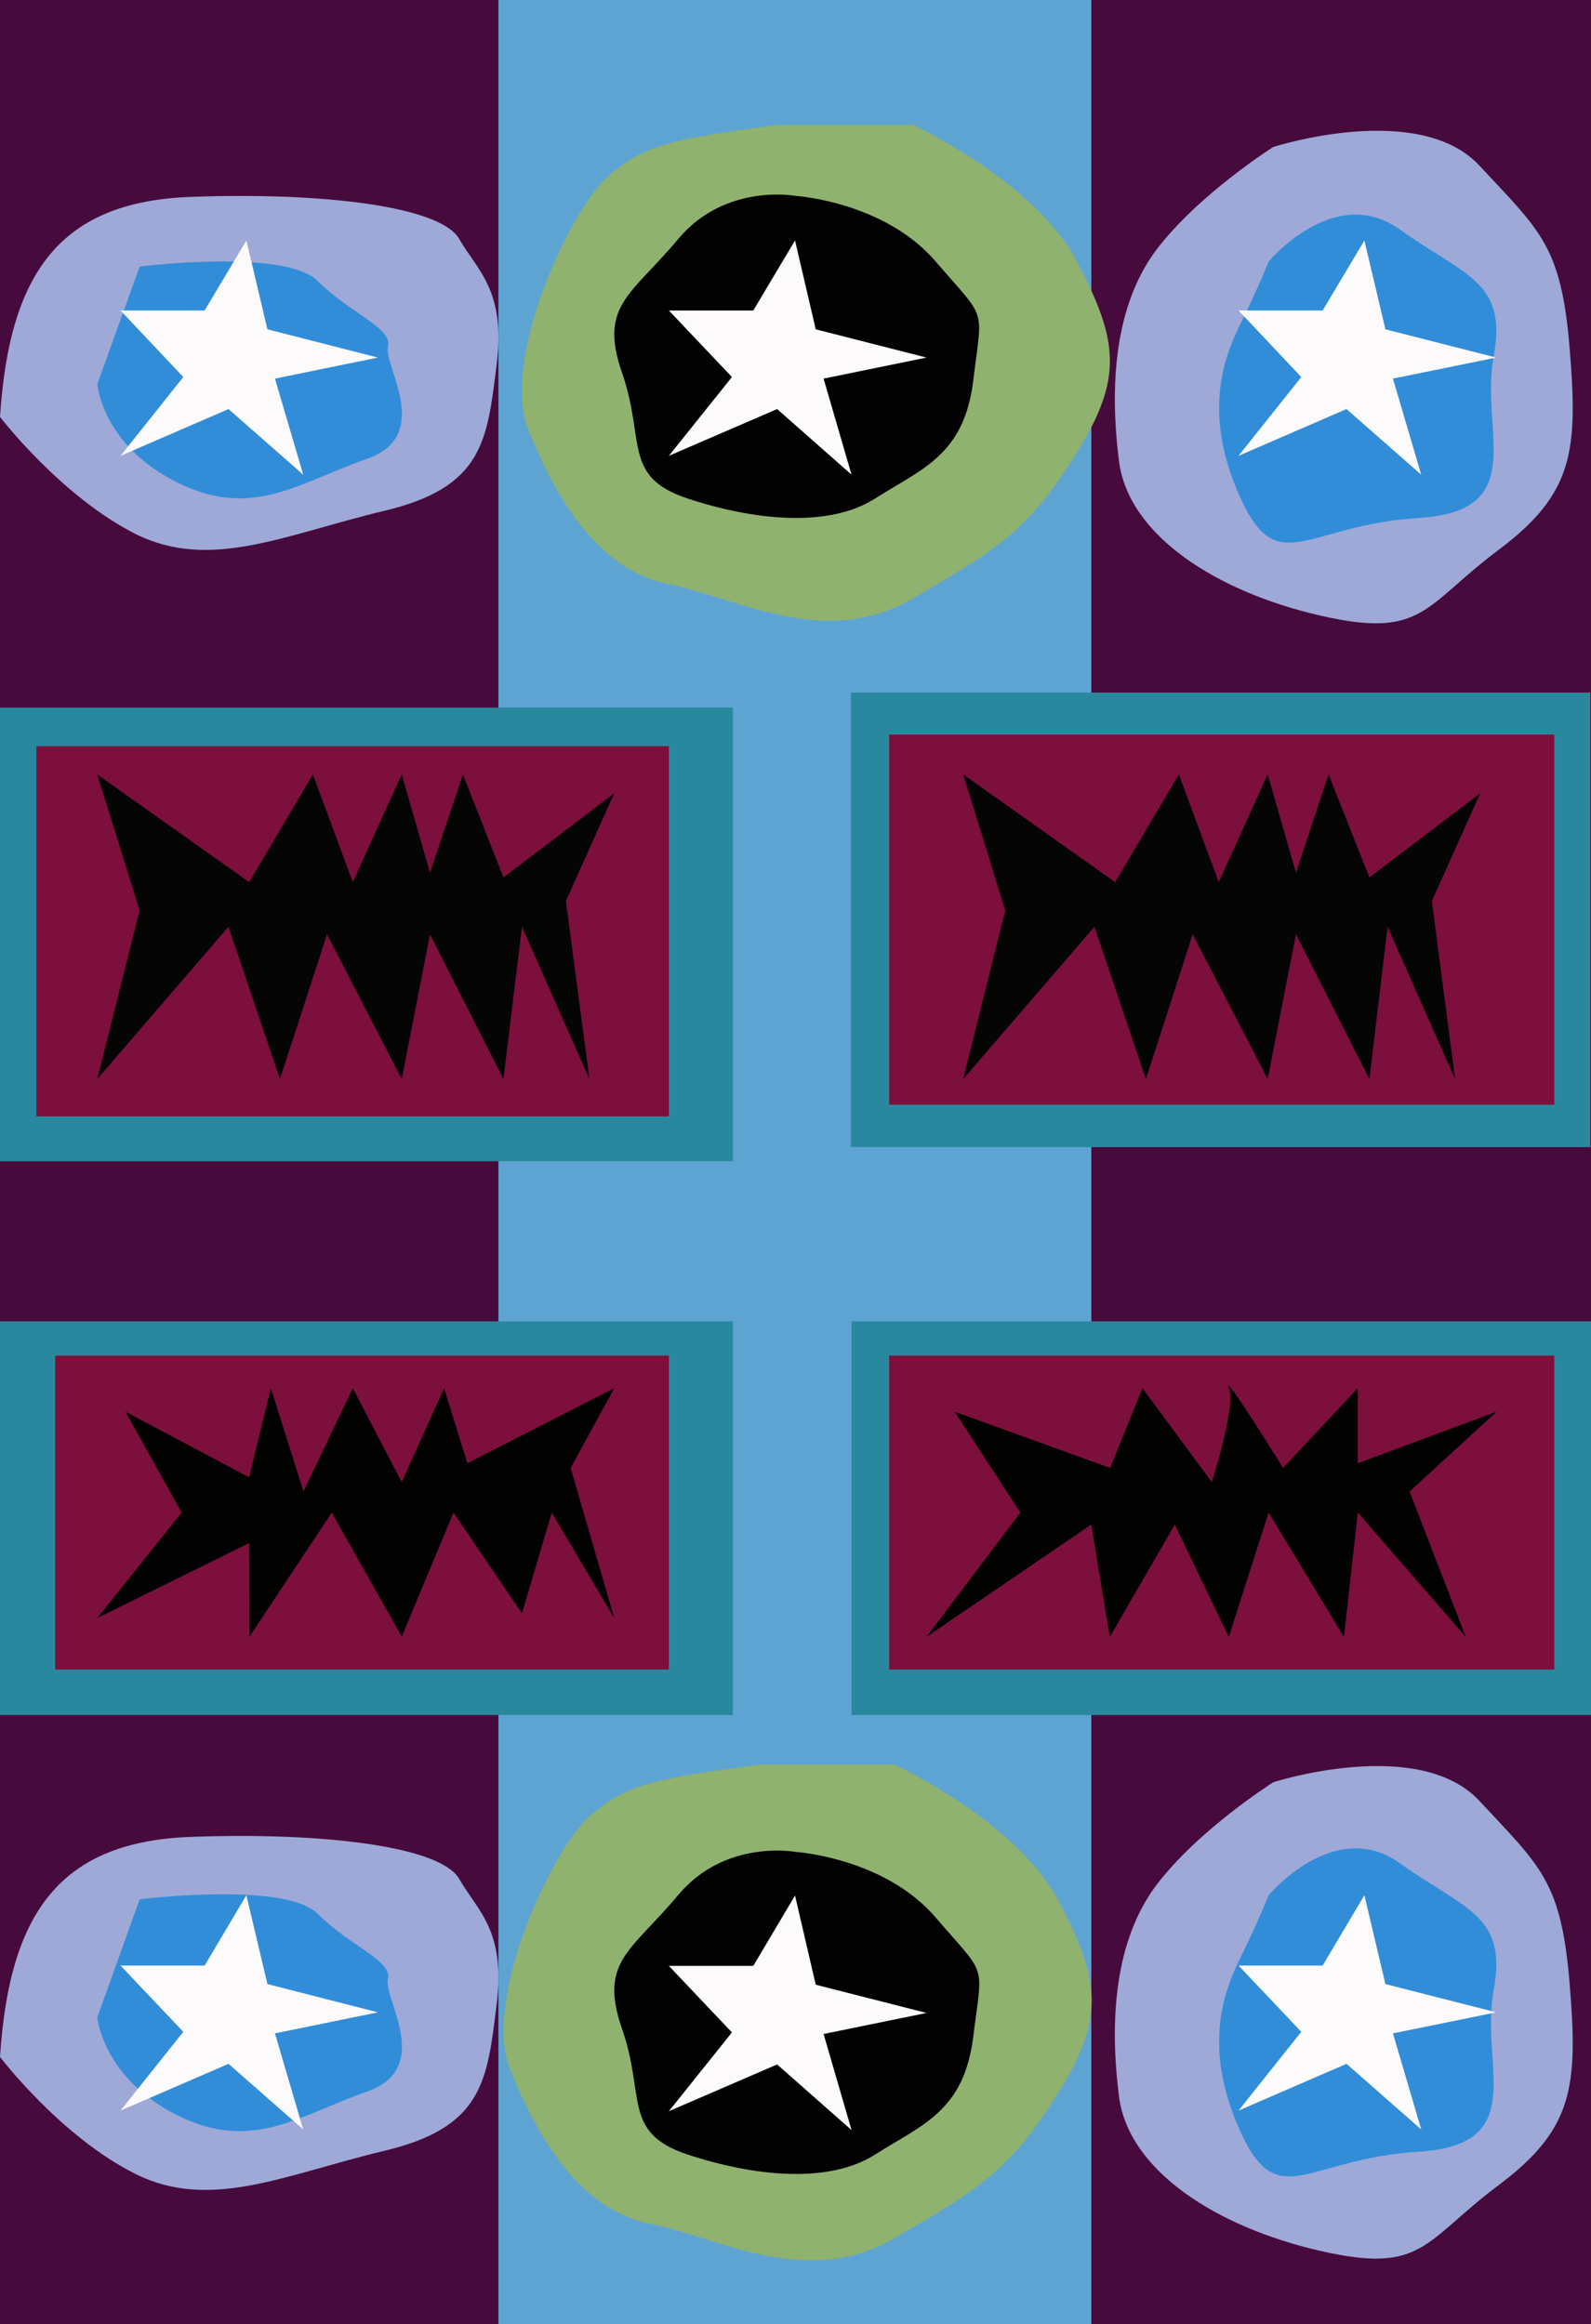
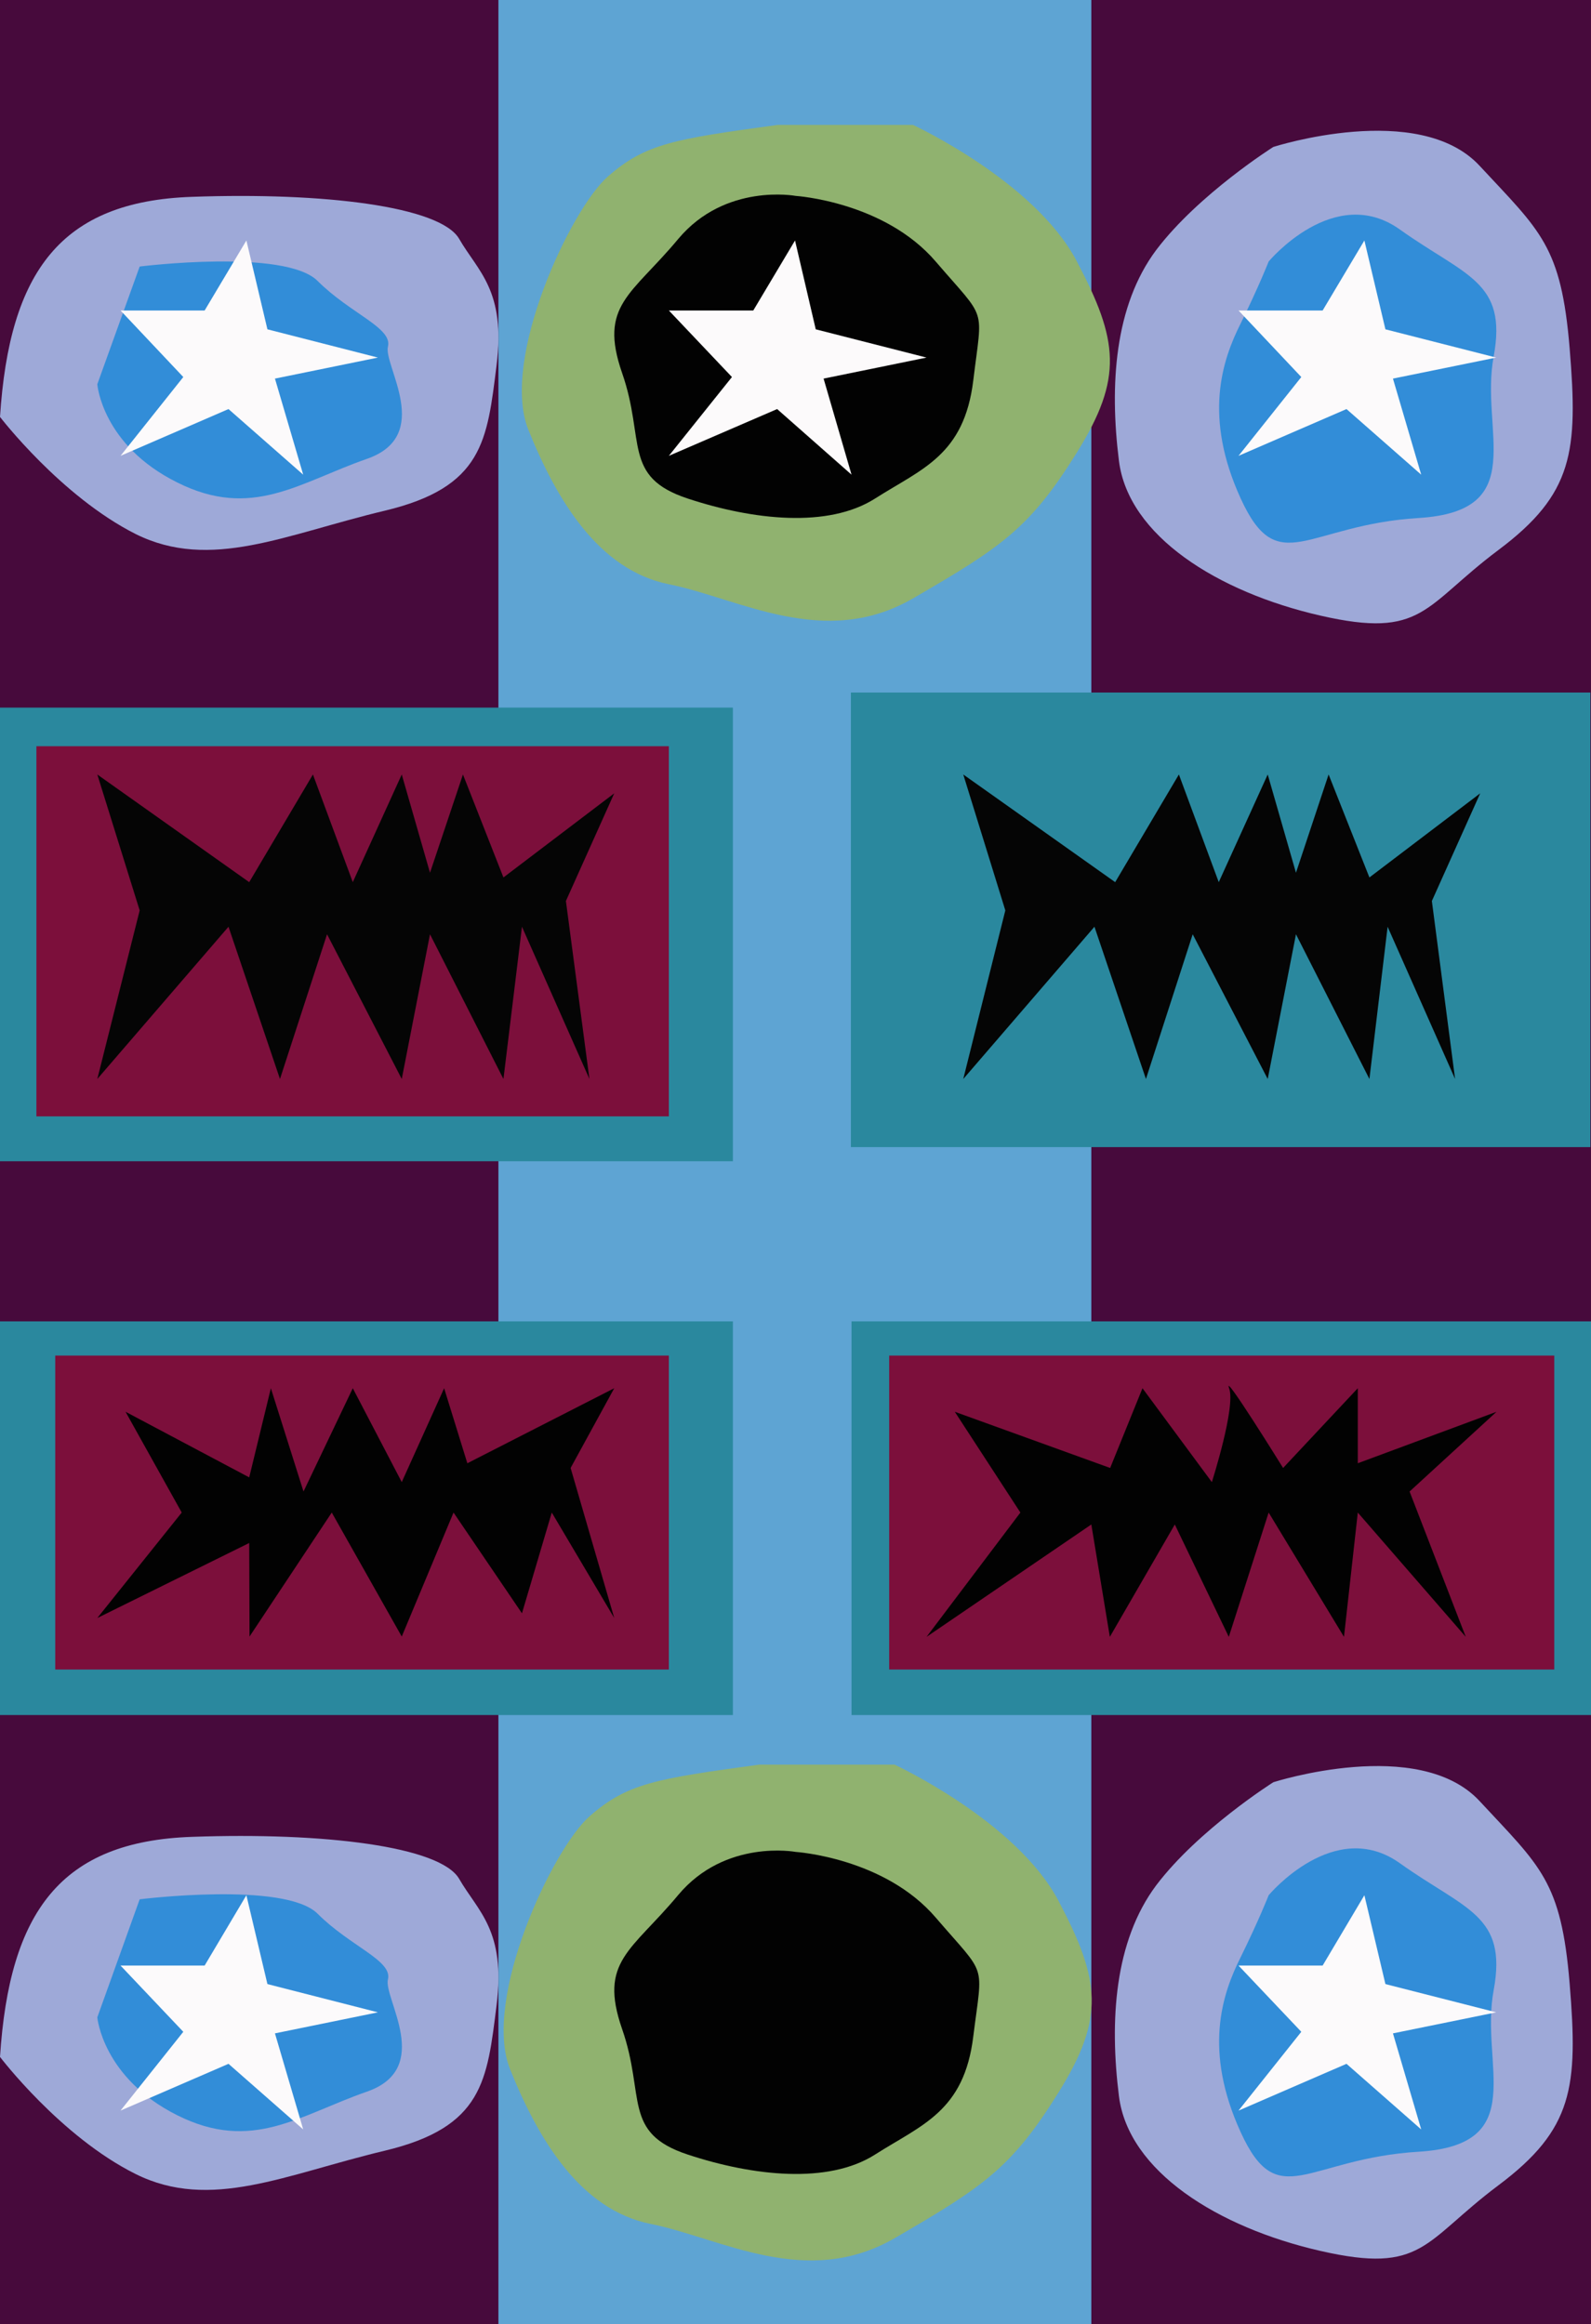
<svg xmlns="http://www.w3.org/2000/svg" version="1.1" id="Calque_1" x="0px" y="0px" viewBox="0 0 506.9 740.3" style="enable-background:new 0 0 506.9 740.3;" xml:space="preserve">
  <style type="text/css">
	.st0{fill:#470A3C;}
	.st1{fill:#5EA4D3;}
	.st2{fill:#9EA9D8;}
	.st3{fill:#90B26F;}
	.st4{fill:#2A889E;}
	.st5{fill:#328DD8;}
	.st6{fill:#020202;}
	.st7{fill:#7C0F3B;}
	.st8{fill:#050505;}
	.st9{fill:#FCFAFB;}
</style>
  <rect class="st0" width="506.9" height="740.3" />
  <rect x="158.8" class="st1" width="188.9" height="740.3" />
  <path class="st2" d="M0,132.8c3-46.3,19.4-68.7,61.2-70.1c41.8-1.5,79.1,3,85.1,13.4c6,10.4,14.9,16.4,11.9,40.3  s-4.2,38.8-35.7,46.3c-31.5,7.5-55.4,19.3-79.3,7.4C19.4,158.1,0,132.8,0,132.8z" />
  <path class="st2" d="M0,655.2c3-46.3,19.4-68.7,61.2-70.1c41.8-1.5,79.1,3,85.1,13.4c6,10.4,14.9,16.4,11.9,40.3  s-4.2,38.8-35.7,46.3c-31.5,7.5-55.4,19.3-79.3,7.4S0,655.2,0,655.2z" />
  <path class="st3" d="M247.7,39.8c-33.1,4.5-42.1,6-54,16.4c-11.9,10.4-34.3,58.2-25.4,80.6c9,22.4,22.4,44.8,44.8,49.3  c22.4,4.5,49.5,20.9,77.8,4.5s37.2-22.4,52.1-46.3c14.9-23.9,13.4-35.8,0-61.2c-13.4-25.4-52.1-43.3-52.1-43.3H247.7z" />
  <path class="st3" d="M241.9,562.1c-33.1,4.5-42.1,6-54,16.4c-11.9,10.4-34.3,58.2-25.4,80.6c9,22.4,22.4,44.8,44.8,49.3  s49.5,20.9,77.8,4.5s37.2-22.4,52.1-46.3c14.9-23.9,13.4-35.8,0-61.2C323.7,580,285,562.1,285,562.1H241.9z" />
  <path class="st2" d="M405.7,46.8c0,0,46.3-14.9,65.7,6s26,25.4,28.7,58.2c2.7,32.8,1.2,46.3-22.7,64.2  c-23.9,17.9-23.9,28.4-56.7,20.9s-61.2-25.4-64.2-49.3s-1.5-49.3,11.9-67.2C381.9,61.8,405.7,46.8,405.7,46.8z" />
  <path class="st2" d="M405.7,567.7c0,0,46.3-14.9,65.7,6s26,25.4,28.7,58.2c2.7,32.8,1.2,46.3-22.7,64.2  c-23.9,17.9-23.9,28.4-56.7,20.9s-61.2-25.4-64.2-49.3s-1.5-49.3,11.9-67.2C381.9,582.7,405.7,567.7,405.7,567.7z" />
  <rect y="225.4" class="st4" width="233.5" height="144.5" />
  <rect x="271.1" y="220.6" class="st4" width="235.6" height="144.8" />
  <rect y="420.9" class="st4" width="233.5" height="125.4" />
  <rect x="271.3" y="420.9" class="st4" width="235.6" height="125.4" />
  <path class="st5" d="M44.5,84.9c0,0,46.3-5.8,56.7,4.6s23.9,14.9,22.4,20.9s14.7,28.4-6.8,35.8c-21.5,7.5-36.5,19.4-60.3,7.5  C32.5,141.8,31,122.4,31,122.4L44.5,84.9z" />
  <path class="st5" d="M44.5,605c0,0,46.3-5.8,56.7,4.6s23.9,14.9,22.4,20.9s14.7,28.4-6.8,35.8c-21.5,7.5-36.5,19.4-60.3,7.5  S31,642.6,31,642.6L44.5,605z" />
  <path class="st6" d="M253.5,62.4c0,0-22.4-4.2-37.4,13.7c-14.9,17.9-25.4,21.1-17.9,42.7c7.5,21.5,0,33.1,20.9,40s44.8,9.5,59.7,0  c14.9-9.5,28.4-13.7,31.3-37.7s4.5-18.6-11.9-37.7C281.8,64.2,253.5,62.4,253.5,62.4z" />
  <path class="st6" d="M253.5,589.9c0,0-22.4-4.2-37.4,13.7c-14.9,17.9-25.4,21.1-17.9,42.7c7.5,21.5,0,33.1,20.9,40s44.8,9.5,59.7,0  c14.9-9.5,28.4-13.7,31.3-37.7c3-24,4.5-18.6-11.9-37.7C281.8,591.7,253.5,589.9,253.5,589.9z" />
  <path class="st5" d="M404.2,83.3c0,0,20.9-25.1,41.8-10.2c20.9,14.9,34.3,16.5,29.9,40.4c-4.5,23.8,11.9,49.3-23.9,51.5  s-44.8,19.8-56.7-6.2c-11.9-26-6-43.9,0-55.8C401.2,91,404.2,83.3,404.2,83.3z" />
  <path class="st5" d="M404.2,603.7c0,0,20.9-25.1,41.8-10.2c20.9,14.9,34.3,16.5,29.9,40.4c-4.5,23.8,11.9,49.3-23.9,51.5  s-44.8,19.8-56.7-6.2c-11.9-26-6-43.9,0-55.8C401.2,611.4,404.2,603.7,404.2,603.7z" />
-   <rect x="283.3" y="234" class="st7" width="211.9" height="117.9" />
  <rect x="283.3" y="431.8" class="st7" width="211.9" height="100" />
  <rect x="11.6" y="237.7" class="st7" width="201.5" height="117.9" />
  <rect x="17.6" y="431.8" class="st7" width="195.5" height="100" />
  <polygon class="st8" points="31,246.7 44.5,290 31,343.7 72.8,295.2 89.2,343.7 104.2,297.6 128,343.7 137,297.6 160.4,343.7   166.3,295.2 187.8,343.7 180.3,287 195.7,252.7 160.4,279.5 147.5,246.7 137,278 128,246.7 112.4,281 99.7,246.7 79.4,281 " />
  <polygon class="st8" points="306.9,246.7 320.3,290 306.9,343.7 348.7,295.2 365.1,343.7 380,297.6 403.9,343.7 412.9,297.6   436.3,343.7 442.1,295.2 463.6,343.7 456.2,287 471.6,252.7 436.3,279.5 423.3,246.7 412.9,278 403.9,246.7 388.3,281 375.6,246.7   355.3,281 " />
  <polygon class="st6" points="40,449.7 57.9,481.8 31,515.4 79.4,491.5 79.5,521.3 105.7,481.8 128,521.3 144.5,481.8 166.3,513.9   175.8,481.8 195.7,515.4 181.8,467.6 195.7,442.2 148.9,466.1 141.5,442.2 128,472.1 112.4,442.2 96.7,475.1 86.3,442.2 79.4,470.6   " />
  <path class="st6" d="M304.2,449.7l20.9,32.1l-29.9,39.6l52.5-35.8l5.9,35.8l20.7-35.8l17.2,35.8l12.7-39.6l24,39.6l4.4-39.6  l34.4,39.6l-17.9-46.3l27.7-25.4l-44.2,16.4v-23.9l-23.8,25.4c0,0-19.4-31.3-17.2-25.4s-5.5,29.9-5.5,29.9l-22.1-29.9l-10.3,25.4  L304.2,449.7z" />
  <polygon class="st9" points="253.3,76.6 240,98.9 213.1,98.9 233.2,120.1 213.1,145.2 247.6,130.3 271.3,151.2 262.4,120.6   295.2,113.9 259.9,104.9 " />
  <polygon class="st9" points="434.7,76.6 421.4,98.9 394.6,98.9 414.6,120.1 394.6,145.2 429,130.3 452.8,151.2 443.8,120.6   476.7,113.9 441.4,104.9 " />
  <polygon class="st9" points="434.7,603.7 421.4,626.1 394.6,626.1 414.6,647.2 394.6,672.3 429,657.4 452.8,678.3 443.8,647.7   476.7,641 441.4,632 " />
  <polygon class="st9" points="78.5,603.7 65.2,626.1 38.4,626.1 58.4,647.2 38.4,672.3 72.8,657.4 96.6,678.3 87.6,647.7 120.4,641   85.2,632 " />
  <polygon class="st9" points="78.5,76.6 65.2,98.9 38.4,98.9 58.4,120.1 38.4,145.2 72.8,130.3 96.6,151.2 87.6,120.6 120.4,113.9   85.2,104.9 " />
-   <polygon class="st9" points="253.3,603.8 240,626.2 213.1,626.2 233.2,647.4 213.1,672.5 247.6,657.6 271.3,678.5 262.4,647.9   295.2,641.2 259.9,632.2 " />
</svg>